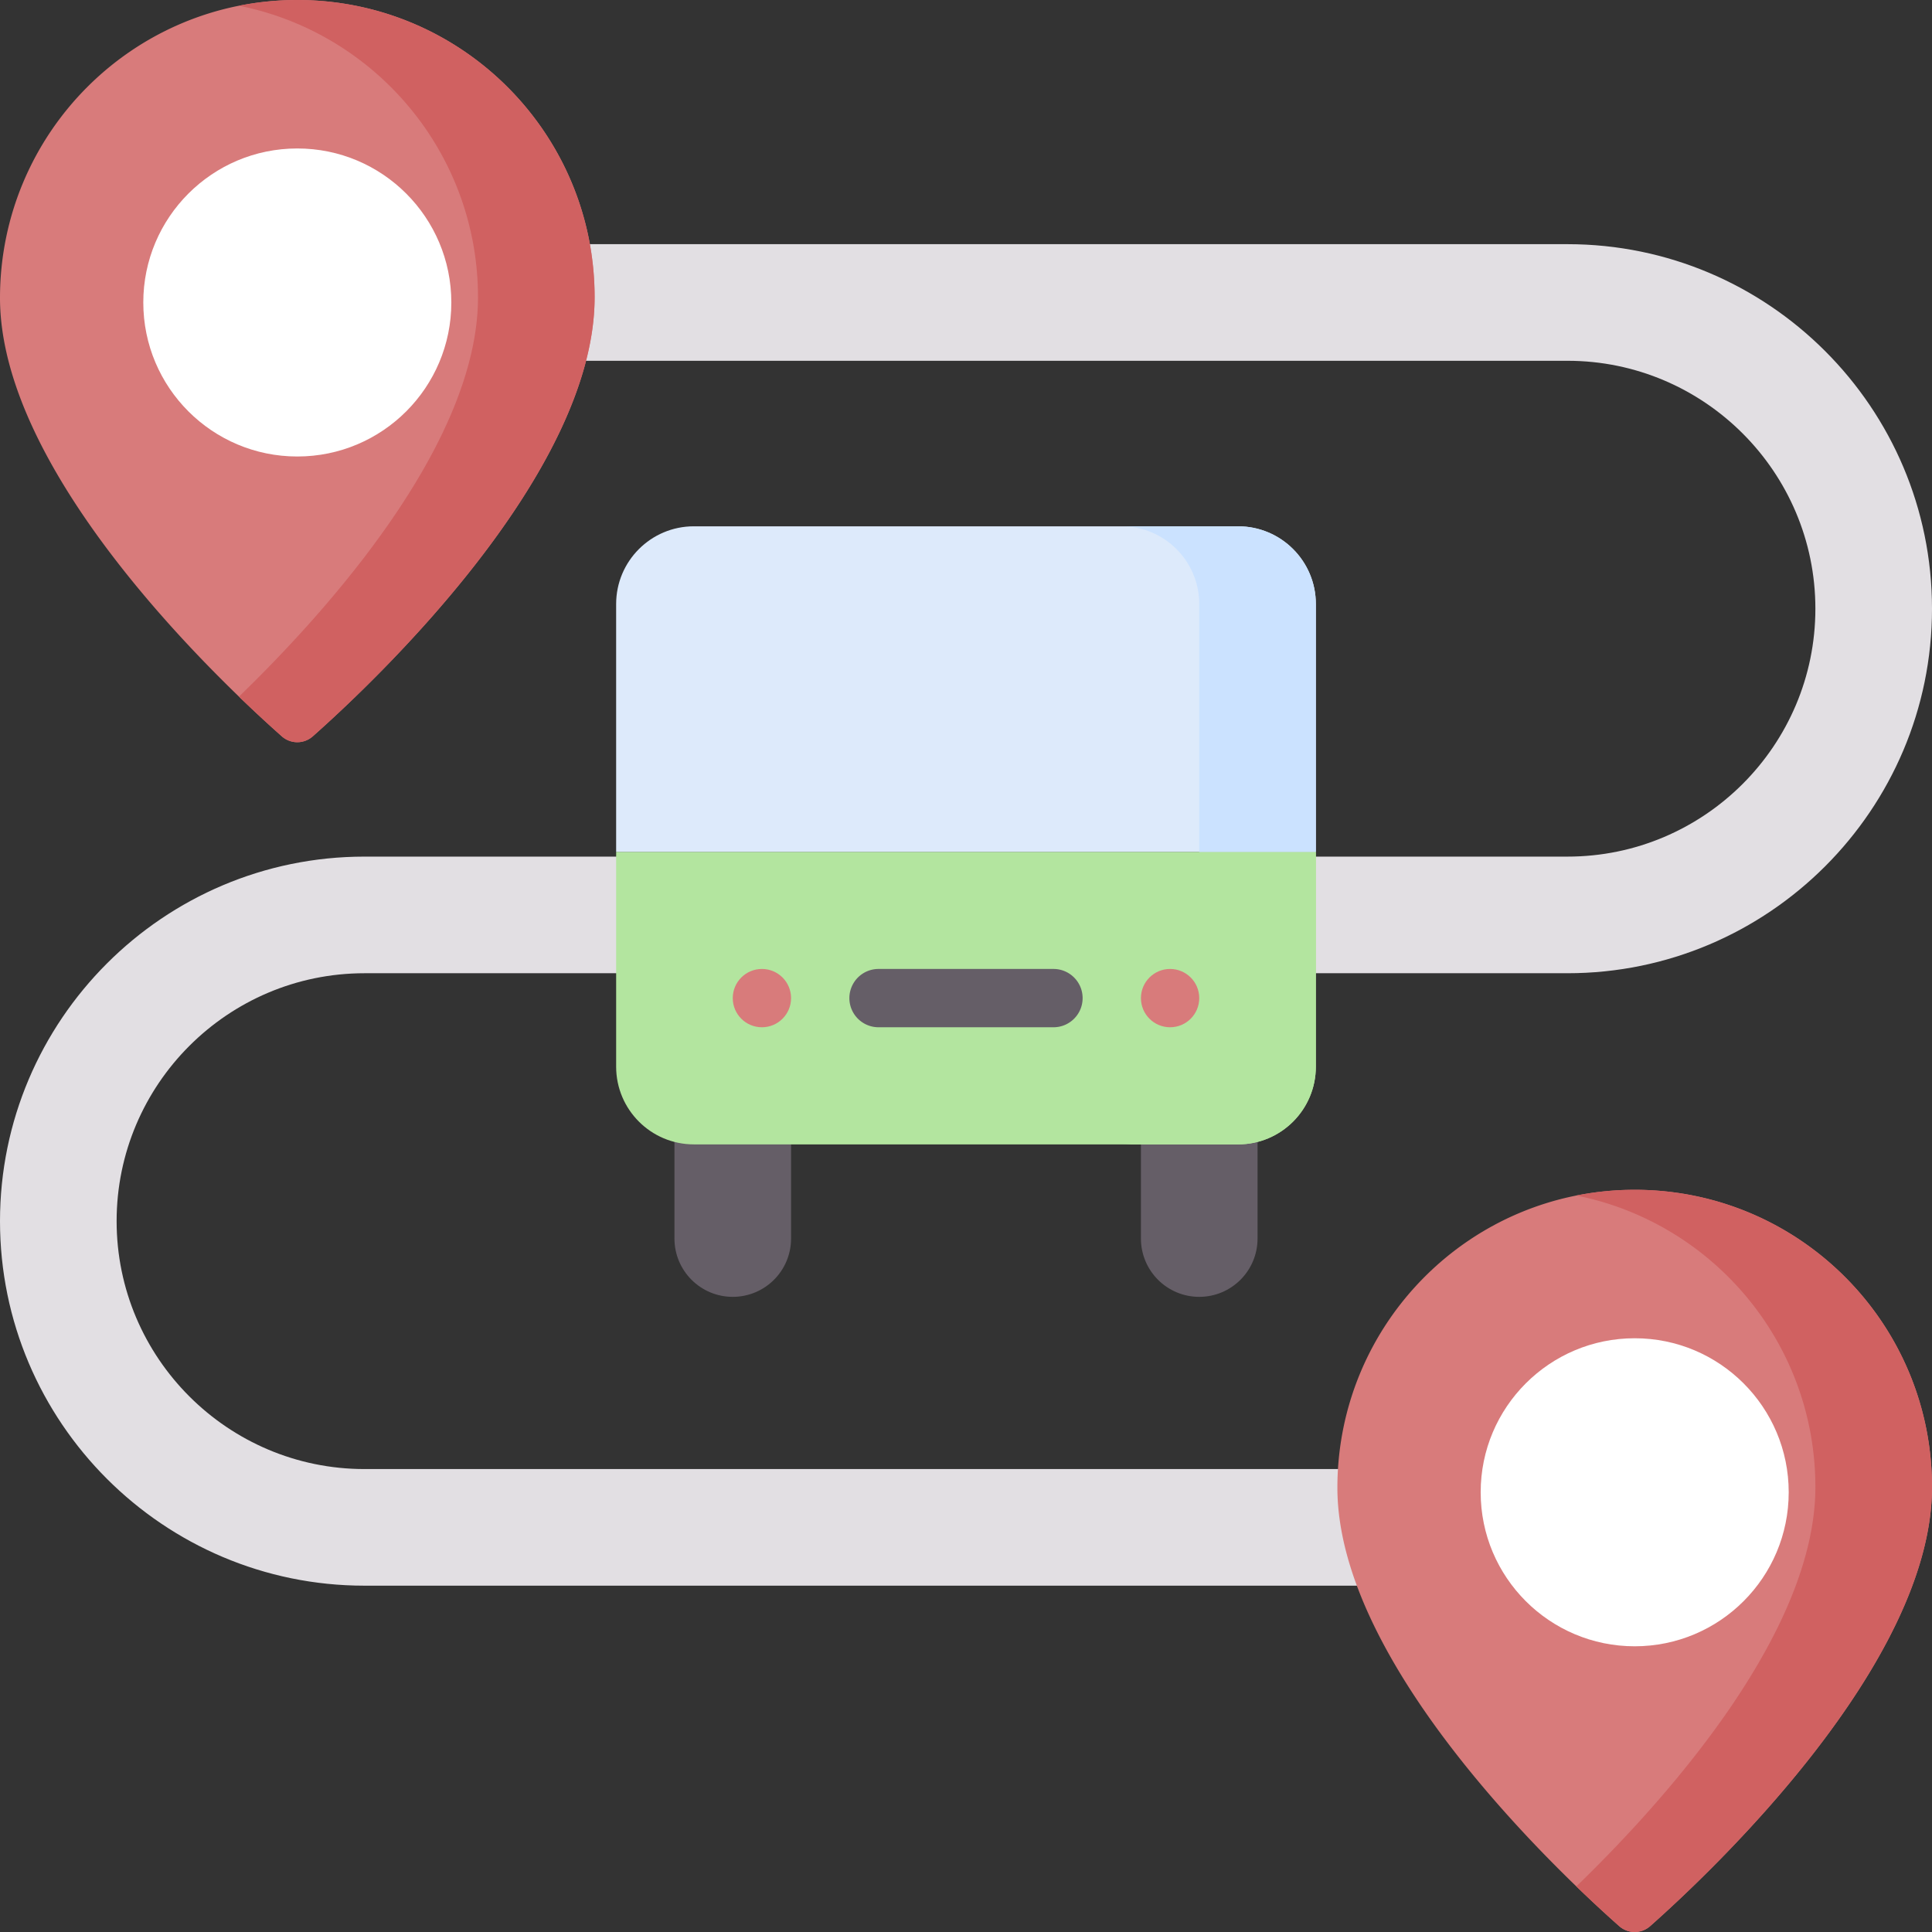
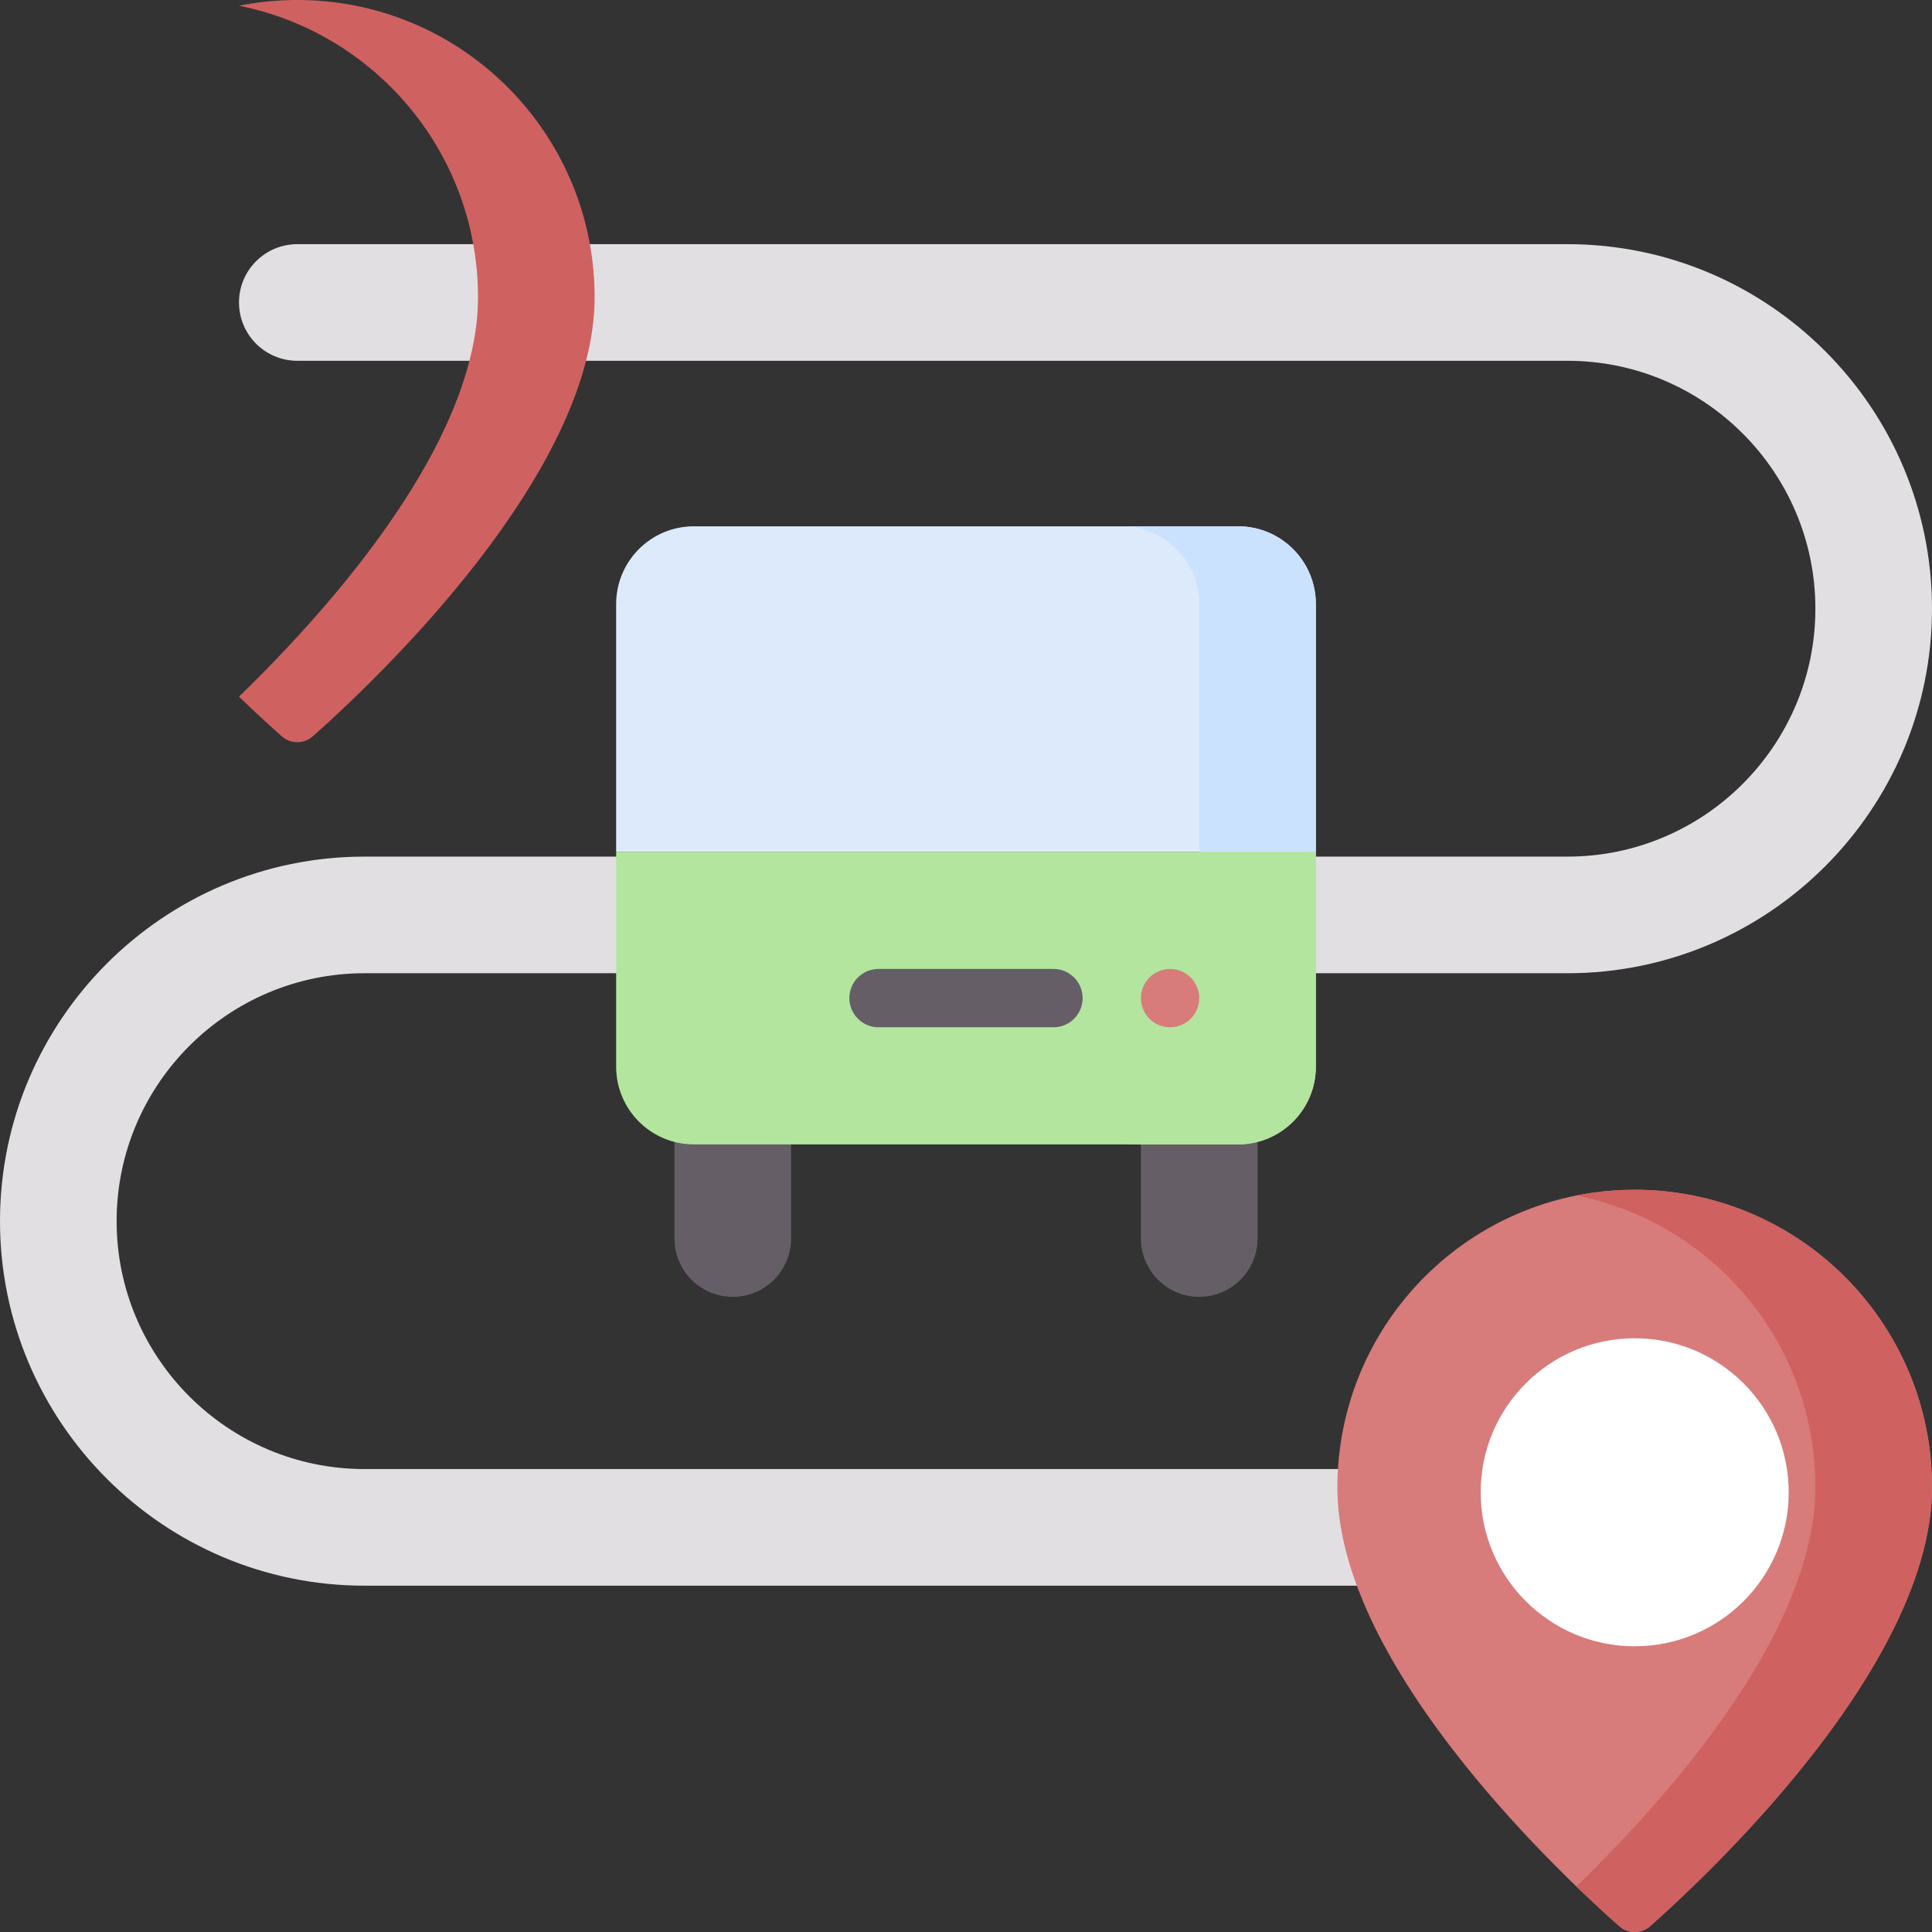
<svg xmlns="http://www.w3.org/2000/svg" version="1.1" x="0" y="0" viewBox="0 0 512 512" style="enable-background:new 0 0 512 512" xml:space="preserve" class="">
  <rect x="0" y="0" width="512" height="512" fill="#333333" stroke="none" />
  <g>
    <path fill="#e2dfe3" d="M433.21 420.221H96.605C43.337 420.221 0 376.884 0 323.617c0-53.269 43.337-96.606 96.605-96.606h318.791c36.226 0 65.699-29.473 65.699-65.699s-29.473-65.699-65.699-65.699H78.79c-8.534 0-15.453-6.919-15.453-15.453s6.919-15.453 15.453-15.453h336.606c53.268 0 96.605 43.337 96.605 96.605s-43.337 96.605-96.605 96.605H96.605c-36.227 0-65.699 29.473-65.699 65.699 0 36.227 29.472 65.7 65.699 65.7H433.21c8.534 0 15.453 6.919 15.453 15.453s-6.919 15.452-15.453 15.452z" opacity="1" data-original="#e2dfe3" class="" />
-     <path fill="#d87b7b" d="M157.579 78.789c0 46.901-58.508 102.004-74.687 116.345a6.185 6.185 0 0 1-8.207.003C58.486 180.801-.112 125.693 0 78.789.104 35.275 35.275 0 78.79 0s78.789 35.275 78.789 78.789z" opacity="1" data-original="#d87b7b" />
    <path fill="#d06161" d="M78.79 0c-5.291 0-10.455.531-15.451 1.525 36.113 7.184 63.335 39.04 63.335 77.265 0 38.978-40.408 83.618-63.348 105.82a356.914 356.914 0 0 0 11.359 10.527 6.186 6.186 0 0 0 8.207-.003c16.179-14.341 74.687-69.444 74.687-116.344C157.579 35.276 122.304 0 78.79 0z" opacity="1" data-original="#d06161" class="" />
-     <circle cx="78.79" cy="80.16" r="40.816" fill="#ffffff" opacity="1" data-original="#ffffff" />
    <path fill="#d87b7b" d="M512 394.097c0 46.901-58.508 102.004-74.687 116.345a6.185 6.185 0 0 1-8.207.003c-16.199-14.336-74.797-69.444-74.684-116.348.104-43.514 35.275-78.789 78.789-78.789S512 350.582 512 394.097z" opacity="1" data-original="#d87b7b" />
    <path fill="#d06161" d="M433.211 315.307c-5.291 0-10.455.531-15.451 1.525 36.113 7.184 63.335 39.041 63.335 77.265 0 38.978-40.408 83.618-63.348 105.82a355.724 355.724 0 0 0 11.359 10.527 6.185 6.185 0 0 0 8.207-.003C453.492 496.101 512 440.997 512 394.097c0-43.515-35.275-78.79-78.789-78.79z" opacity="1" data-original="#d06161" class="" />
    <circle cx="433.21" cy="395.467" r="40.816" fill="#ffffff" opacity="1" data-original="#ffffff" />
-     <path fill="#655e67" d="M194.189 343.679c-8.534 0-15.453-6.918-15.453-15.453v-40.404h30.905v40.404c.001 8.534-6.918 15.453-15.452 15.453zM317.811 343.679c-8.534 0-15.453-6.918-15.453-15.453v-40.404h30.905v40.404c.001 8.534-6.918 15.453-15.452 15.453z" opacity="1" data-original="#655e67" />
+     <path fill="#655e67" d="M194.189 343.679c-8.534 0-15.453-6.918-15.453-15.453v-40.404h30.905v40.404c.001 8.534-6.918 15.453-15.452 15.453M317.811 343.679c-8.534 0-15.453-6.918-15.453-15.453v-40.404h30.905v40.404c.001 8.534-6.918 15.453-15.452 15.453z" opacity="1" data-original="#655e67" />
    <path fill="#b3e59f" d="M348.716 225.744v56.927c0 11.379-9.225 20.604-20.604 20.604H183.887c-11.379 0-20.604-9.225-20.604-20.604v-56.927z" opacity="1" data-original="#b3e59f" />
    <path fill="#b3e59f" d="M317.811 225.744v56.927c0 11.379-9.225 20.604-20.604 20.604h30.905c11.379 0 20.604-9.224 20.604-20.604v-56.927z" opacity="1" data-original="#b3e59f" />
    <path fill="#ddeafb" d="M328.113 139.476H183.887c-11.379 0-20.604 9.224-20.604 20.604v65.665h185.433V160.08c0-11.38-9.224-20.604-20.603-20.604z" opacity="1" data-original="#ddeafb" />
    <path fill="#cbe2ff" d="M328.113 139.476h-30.905c11.379 0 20.604 9.224 20.604 20.604v65.665h30.905V160.08c-.001-11.38-9.225-20.604-20.604-20.604z" opacity="1" data-original="#cbe2ff" />
    <g fill="#d87b7b">
-       <circle cx="201.915" cy="264.509" r="7.726" fill="#d87b7b" opacity="1" data-original="#d87b7b" />
      <circle cx="310.085" cy="264.509" r="7.726" fill="#d87b7b" opacity="1" data-original="#d87b7b" />
    </g>
    <path fill="#655e67" d="M279.179 272.235h-46.358a7.726 7.726 0 1 1 0-15.452h46.358c4.268 0 7.726 3.459 7.726 7.726s-3.458 7.726-7.726 7.726z" opacity="1" data-original="#655e67" />
  </g>
</svg>